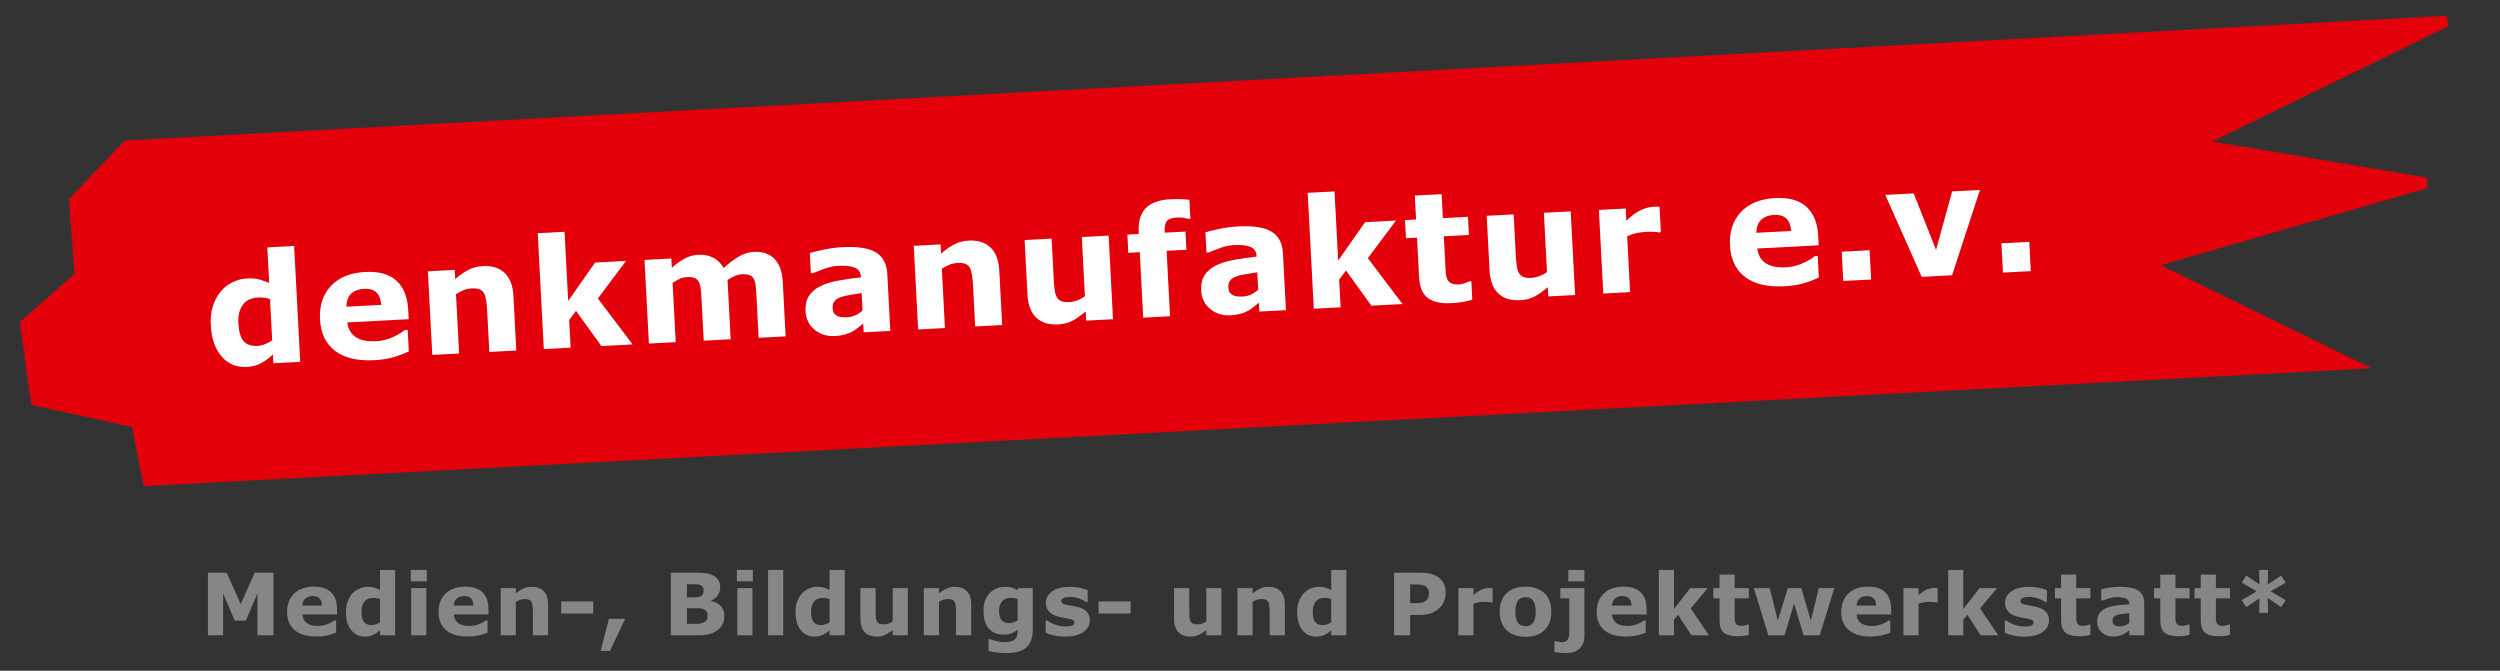
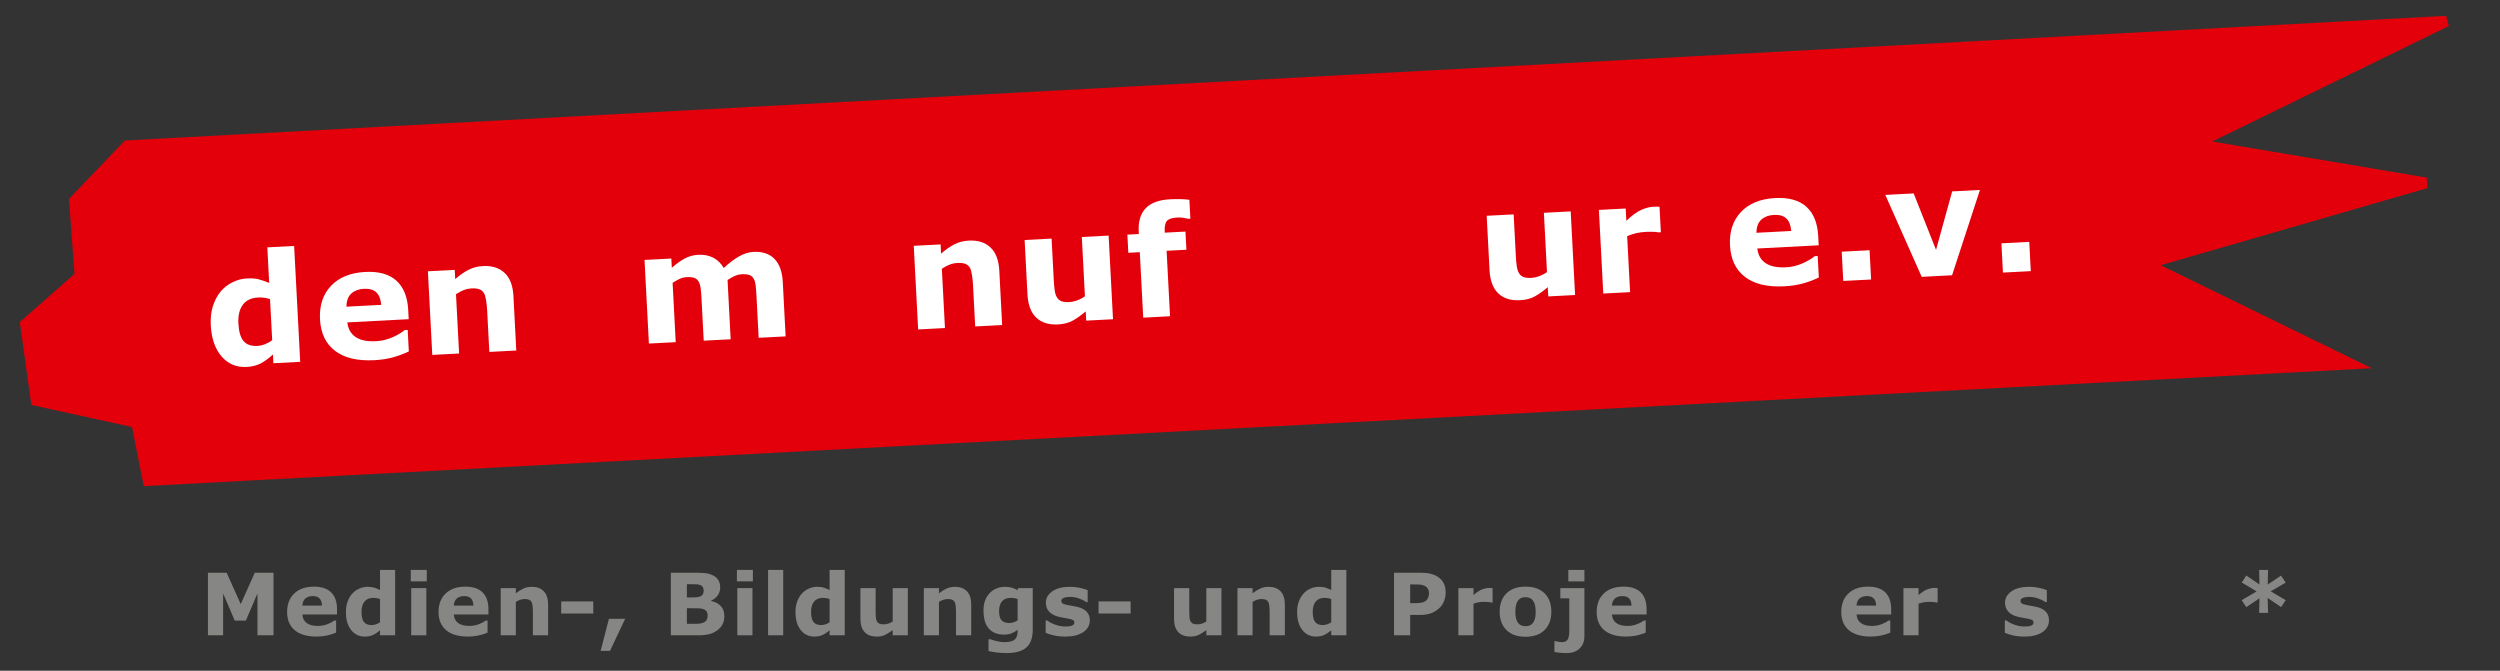
<svg xmlns="http://www.w3.org/2000/svg" xmlns:ns1="http://www.inkscape.org/namespaces/inkscape" xmlns:xlink="http://www.w3.org/1999/xlink" viewBox="0 0 232.441 62.362" width="232.441pt" height="62.362pt">
  <rect x="0" y="0" width="232.441" height="62.362" fill="#333333" stroke="none" />
  <defs>
    <path d="M6.162 10 L4.404 10 L4.404 9.429 C4.102 9.676 3.818 9.858 3.555 9.976 C3.291 10.093 2.987 10.151 2.642 10.151 C1.974 10.151 1.44 9.894 1.04 9.38 C0.64 8.866 0.44 8.172 0.44 7.3 C0.44 6.834 0.507 6.422 0.642 6.062 C0.777 5.702 0.962 5.394 1.196 5.137 C1.418 4.893 1.686 4.703 2.002 4.568 C2.318 4.433 2.633 4.365 2.949 4.365 C3.278 4.365 3.547 4.4 3.757 4.47 C3.967 4.54 4.183 4.629 4.404 4.736 L4.404 2.402 L6.162 2.402 L6.162 10 L6.162 10 Z M4.404 8.486 L4.404 5.796 C4.281 5.744 4.15 5.706 4.014 5.684 C3.877 5.661 3.752 5.649 3.638 5.649 C3.175 5.649 2.829 5.793 2.598 6.082 C2.367 6.37 2.251 6.769 2.251 7.28 C2.251 7.817 2.344 8.207 2.529 8.45 C2.715 8.692 3.013 8.813 3.423 8.813 C3.582 8.813 3.752 8.783 3.931 8.723 C4.11 8.663 4.268 8.584 4.404 8.486 Z" id="GlVerdana-Bold71" />
    <path d="M6.23 7.583 L2.207 7.583 C2.233 8.013 2.397 8.341 2.698 8.569 C2.999 8.797 3.442 8.911 4.028 8.911 C4.399 8.911 4.759 8.844 5.107 8.711 C5.456 8.578 5.731 8.434 5.933 8.281 L6.128 8.281 L6.128 9.692 C5.731 9.852 5.356 9.967 5.005 10.039 C4.653 10.111 4.264 10.147 3.838 10.147 C2.738 10.147 1.895 9.899 1.309 9.404 C0.723 8.909 0.43 8.205 0.43 7.29 C0.43 6.385 0.707 5.668 1.262 5.139 C1.817 4.61 2.578 4.346 3.545 4.346 C4.437 4.346 5.107 4.571 5.557 5.022 C6.006 5.473 6.23 6.121 6.23 6.968 L6.23 7.583 L6.23 7.583 Z M4.482 6.553 C4.473 6.185 4.382 5.908 4.209 5.723 C4.036 5.537 3.768 5.444 3.403 5.444 C3.065 5.444 2.786 5.532 2.568 5.708 C2.35 5.884 2.228 6.165 2.202 6.553 L4.482 6.553 Z" id="GlVerdana-Bold72" />
    <path d="M6.338 10 L4.57 10 L4.57 7.28 C4.57 7.059 4.559 6.838 4.536 6.619 C4.513 6.399 4.474 6.237 4.419 6.133 C4.354 6.012 4.259 5.925 4.133 5.869 C4.008 5.814 3.833 5.786 3.608 5.786 C3.449 5.786 3.287 5.812 3.123 5.864 C2.958 5.916 2.78 5.999 2.588 6.113 L2.588 10 L0.83 10 L0.83 4.517 L2.588 4.517 L2.588 5.122 C2.9 4.878 3.201 4.691 3.489 4.56 C3.777 4.43 4.097 4.365 4.448 4.365 C5.041 4.365 5.504 4.538 5.837 4.883 C6.171 5.228 6.338 5.744 6.338 6.431 L6.338 10 Z" id="GlVerdana-Bold81" />
-     <path d="M6.65 10 L4.605 10 L3.066 7.612 L2.588 8.193 L2.588 10 L0.83 10 L0.83 2.402 L2.588 2.402 L2.588 6.938 L4.482 4.517 L6.509 4.517 L4.536 6.88 L6.65 10 Z" id="GlVerdana-Bold78" />
    <path d="M6.191 6.113 L6.191 10 L4.424 10 L4.424 7.261 C4.424 6.994 4.417 6.767 4.404 6.58 C4.391 6.392 4.356 6.24 4.297 6.123 C4.238 6.006 4.15 5.92 4.031 5.867 C3.912 5.813 3.745 5.786 3.53 5.786 C3.358 5.786 3.19 5.821 3.027 5.891 C2.865 5.961 2.718 6.035 2.588 6.113 L2.588 10 L0.83 10 L0.83 4.517 L2.588 4.517 L2.588 5.122 C2.891 4.884 3.18 4.699 3.457 4.565 C3.734 4.432 4.04 4.365 4.375 4.365 C4.736 4.365 5.055 4.446 5.332 4.607 C5.609 4.768 5.825 5.005 5.981 5.317 C6.333 5.021 6.675 4.788 7.007 4.619 C7.339 4.45 7.664 4.365 7.983 4.365 C8.576 4.365 9.026 4.543 9.333 4.897 C9.641 5.252 9.795 5.763 9.795 6.431 L9.795 10 L8.027 10 L8.027 7.261 C8.027 6.991 8.022 6.763 8.01 6.577 C7.999 6.392 7.964 6.24 7.905 6.123 C7.85 6.006 7.762 5.92 7.642 5.867 C7.521 5.813 7.352 5.786 7.134 5.786 C6.987 5.786 6.844 5.811 6.704 5.862 C6.564 5.912 6.393 5.996 6.191 6.113 Z" id="GlVerdana-Bold80" />
-     <path d="M4.15 8.569 L4.15 7.427 C3.913 7.446 3.656 7.473 3.379 7.507 C3.102 7.542 2.892 7.581 2.749 7.627 C2.573 7.682 2.439 7.763 2.346 7.869 C2.253 7.974 2.207 8.114 2.207 8.286 C2.207 8.4 2.217 8.493 2.236 8.565 C2.256 8.636 2.305 8.704 2.383 8.77 C2.458 8.835 2.547 8.883 2.651 8.914 C2.756 8.945 2.918 8.96 3.14 8.96 C3.315 8.96 3.494 8.924 3.674 8.853 C3.855 8.781 4.014 8.687 4.15 8.569 L4.15 8.569 Z M4.15 9.419 C4.056 9.491 3.939 9.577 3.799 9.678 C3.659 9.779 3.527 9.858 3.403 9.917 C3.231 9.995 3.052 10.053 2.866 10.09 C2.681 10.128 2.477 10.147 2.256 10.147 C1.735 10.147 1.299 9.985 0.947 9.663 C0.596 9.341 0.42 8.929 0.42 8.428 C0.42 8.027 0.509 7.7 0.688 7.446 C0.868 7.192 1.121 6.992 1.45 6.846 C1.776 6.699 2.179 6.595 2.661 6.533 C3.143 6.471 3.643 6.426 4.16 6.396 L4.16 6.367 C4.16 6.064 4.036 5.855 3.789 5.74 C3.542 5.624 3.177 5.566 2.695 5.566 C2.406 5.566 2.096 5.618 1.768 5.72 C1.439 5.823 1.203 5.902 1.06 5.957 L0.898 5.957 L0.898 4.634 C1.084 4.585 1.386 4.527 1.804 4.46 C2.223 4.394 2.642 4.36 3.062 4.36 C4.061 4.36 4.783 4.514 5.227 4.822 C5.671 5.129 5.894 5.612 5.894 6.27 L5.894 10 L4.15 10 L4.15 9.419 Z" id="GlVerdana-Bold68" />
    <path d="M6.294 10 L4.536 10 L4.536 9.395 C4.211 9.642 3.913 9.83 3.643 9.959 C3.372 10.087 3.05 10.151 2.676 10.151 C2.07 10.151 1.604 9.977 1.277 9.629 C0.95 9.281 0.786 8.766 0.786 8.086 L0.786 4.517 L2.554 4.517 L2.554 7.236 C2.554 7.513 2.563 7.743 2.581 7.927 C2.599 8.111 2.64 8.263 2.705 8.384 C2.767 8.504 2.86 8.592 2.986 8.648 C3.111 8.703 3.286 8.73 3.511 8.73 C3.66 8.73 3.826 8.703 4.009 8.648 C4.191 8.592 4.367 8.511 4.536 8.403 L4.536 4.517 L6.294 4.517 L6.294 10 Z" id="GlVerdana-Bold88" />
    <path d="M4.385 3.691 L4.253 3.691 C4.175 3.669 4.073 3.643 3.948 3.613 C3.822 3.584 3.688 3.569 3.545 3.569 C3.2 3.569 2.966 3.631 2.844 3.755 C2.722 3.879 2.661 4.118 2.661 4.473 L2.661 4.517 L4.019 4.517 L4.019 5.708 L2.72 5.708 L2.72 10 L0.962 10 L0.962 5.708 L0.21 5.708 L0.21 4.517 L0.962 4.517 L0.962 4.365 C0.962 3.695 1.14 3.192 1.497 2.856 C1.853 2.521 2.393 2.353 3.115 2.353 C3.376 2.353 3.612 2.362 3.823 2.38 C4.035 2.398 4.222 2.422 4.385 2.451 L4.385 3.691 Z" id="GlVerdana-Bold73" />
-     <path d="M4.336 9.951 C4.147 10 3.947 10.038 3.735 10.066 C3.524 10.094 3.265 10.107 2.959 10.107 C2.275 10.107 1.767 9.969 1.433 9.693 C1.099 9.416 0.933 8.942 0.933 8.271 L0.933 5.708 L0.21 5.708 L0.21 4.517 L0.933 4.517 L0.933 2.949 L2.69 2.949 L2.69 4.517 L4.336 4.517 L4.336 5.708 L2.69 5.708 L2.69 7.651 C2.69 7.843 2.692 8.011 2.695 8.154 C2.699 8.297 2.725 8.426 2.773 8.54 C2.819 8.654 2.9 8.744 3.015 8.811 C3.131 8.878 3.299 8.911 3.52 8.911 C3.612 8.911 3.731 8.892 3.879 8.852 C4.027 8.813 4.131 8.778 4.19 8.745 L4.336 8.745 L4.336 9.951 Z" id="GlVerdana-Bold87" />
    <path d="M4.805 6.191 L4.648 6.191 C4.574 6.165 4.453 6.146 4.287 6.133 C4.121 6.12 3.983 6.113 3.872 6.113 C3.621 6.113 3.4 6.13 3.208 6.162 C3.016 6.195 2.809 6.25 2.588 6.328 L2.588 10 L0.83 10 L0.83 4.517 L2.588 4.517 L2.588 5.322 C2.975 4.99 3.312 4.77 3.599 4.661 C3.885 4.552 4.149 4.497 4.39 4.497 C4.452 4.497 4.522 4.499 4.6 4.502 C4.678 4.505 4.746 4.51 4.805 4.517 L4.805 6.191 Z" id="GlVerdana-Bold85" />
    <path d="" id="GlVerdana-Bold3" />
    <path d="M2.72 10 L0.894 10 L0.894 8.081 L2.72 8.081 L2.72 10 Z" id="GlVerdana-Bold17" />
    <path d="M6.353 4.517 L4.238 10 L2.246 10 L0.147 4.517 L2.007 4.517 L3.276 8.286 L4.531 4.517 L6.353 4.517 Z" id="GlVerdana-Bold89" />
    <path d="M8.55 10 L6.685 10 L6.685 5.132 L5.337 8.291 L4.043 8.291 L2.695 5.132 L2.695 10 L0.928 10 L0.928 2.73 L3.105 2.73 L4.741 6.377 L6.372 2.73 L8.55 2.73 L8.55 10 Z" id="GlVerdana-Bold48" />
    <path d="M2.588 10 L0.83 10 L0.83 4.517 L2.588 4.517 L2.588 10 L2.588 10 Z M2.637 3.735 L0.781 3.735 L0.781 2.402 L2.637 2.402 L2.637 3.735 Z" id="GlVerdana-Bold76" />
    <path d="M4.263 7.471 L0.537 7.471 L0.537 6.064 L4.263 6.064 L4.263 7.471 Z" id="GlVerdana-Bold16" />
    <path d="M3.018 8.081 L1.26 11.807 L0.171 11.807 L1.133 8.081 L3.018 8.081 Z" id="GlVerdana-Bold15" />
    <path d="M7.148 7.773 C7.148 8.125 7.078 8.439 6.936 8.716 C6.794 8.992 6.6 9.222 6.353 9.404 C6.066 9.619 5.751 9.772 5.408 9.863 C5.064 9.954 4.629 10 4.102 10 L0.928 10 L0.928 2.73 L3.75 2.73 C4.336 2.73 4.765 2.749 5.037 2.788 C5.308 2.827 5.578 2.913 5.845 3.047 C6.121 3.187 6.327 3.375 6.462 3.611 C6.597 3.847 6.665 4.116 6.665 4.419 C6.665 4.77 6.572 5.081 6.387 5.349 C6.201 5.618 5.939 5.827 5.601 5.977 L5.601 6.016 C6.076 6.11 6.453 6.305 6.731 6.602 C7.009 6.898 7.148 7.288 7.148 7.773 L7.148 7.773 Z M4.746 4.785 C4.746 4.665 4.716 4.544 4.656 4.424 C4.596 4.303 4.489 4.214 4.336 4.155 C4.199 4.103 4.029 4.075 3.826 4.07 C3.622 4.065 3.337 4.062 2.969 4.062 L2.793 4.062 L2.793 5.601 L3.086 5.601 C3.382 5.601 3.634 5.596 3.843 5.586 C4.051 5.576 4.216 5.544 4.336 5.488 C4.505 5.413 4.616 5.317 4.668 5.198 C4.72 5.079 4.746 4.941 4.746 4.785 L4.746 4.785 Z M5.205 7.744 C5.205 7.513 5.16 7.335 5.071 7.21 C4.981 7.084 4.829 6.991 4.614 6.929 C4.468 6.886 4.266 6.864 4.009 6.86 C3.752 6.857 3.483 6.855 3.203 6.855 L2.793 6.855 L2.793 8.667 L2.93 8.667 C3.457 8.667 3.835 8.665 4.062 8.662 C4.29 8.659 4.5 8.617 4.692 8.535 C4.888 8.454 5.022 8.346 5.095 8.21 C5.168 8.075 5.205 7.92 5.205 7.744 Z" id="GlVerdana-Bold37" />
    <path d="M2.588 10 L0.83 10 L0.83 2.402 L2.588 2.402 L2.588 10 Z" id="GlVerdana-Bold79" />
    <path d="M6.162 9.37 C6.162 9.884 6.089 10.317 5.942 10.669 C5.796 11.021 5.591 11.296 5.327 11.494 C5.064 11.696 4.745 11.842 4.372 11.931 C4 12.021 3.579 12.066 3.11 12.066 C2.729 12.066 2.354 12.043 1.985 11.997 C1.615 11.951 1.296 11.896 1.025 11.831 L1.025 10.459 L1.24 10.459 C1.455 10.544 1.717 10.621 2.026 10.691 C2.336 10.761 2.612 10.796 2.856 10.796 C3.182 10.796 3.446 10.766 3.65 10.706 C3.853 10.645 4.009 10.56 4.116 10.449 C4.217 10.345 4.29 10.212 4.336 10.049 C4.382 9.886 4.404 9.691 4.404 9.463 L4.404 9.36 C4.193 9.533 3.958 9.67 3.701 9.77 C3.444 9.871 3.158 9.922 2.842 9.922 C2.074 9.922 1.481 9.691 1.065 9.229 C0.648 8.766 0.44 8.063 0.44 7.119 C0.44 6.667 0.503 6.276 0.63 5.947 C0.757 5.618 0.936 5.332 1.167 5.088 C1.382 4.86 1.646 4.683 1.96 4.556 C2.275 4.429 2.596 4.365 2.925 4.365 C3.221 4.365 3.49 4.4 3.733 4.47 C3.975 4.54 4.196 4.637 4.395 4.761 L4.458 4.517 L6.162 4.517 L6.162 9.37 L6.162 9.37 Z M4.404 8.271 L4.404 5.786 C4.303 5.744 4.18 5.71 4.033 5.686 C3.887 5.662 3.755 5.649 3.638 5.649 C3.175 5.649 2.829 5.782 2.598 6.047 C2.367 6.313 2.251 6.683 2.251 7.158 C2.251 7.686 2.349 8.053 2.546 8.262 C2.743 8.47 3.036 8.574 3.423 8.574 C3.599 8.574 3.771 8.547 3.94 8.491 C4.11 8.436 4.264 8.363 4.404 8.271 Z" id="GlVerdana-Bold74" />
    <path d="M5.596 8.262 C5.596 8.828 5.342 9.285 4.834 9.631 C4.326 9.978 3.631 10.151 2.749 10.151 C2.261 10.151 1.818 10.106 1.421 10.015 C1.024 9.924 0.705 9.823 0.464 9.712 L0.464 8.267 L0.625 8.267 C0.713 8.328 0.815 8.396 0.93 8.469 C1.046 8.542 1.209 8.621 1.421 8.706 C1.603 8.781 1.81 8.845 2.041 8.899 C2.272 8.953 2.52 8.98 2.783 8.98 C3.128 8.98 3.384 8.941 3.55 8.865 C3.716 8.788 3.799 8.675 3.799 8.525 C3.799 8.392 3.75 8.295 3.652 8.235 C3.555 8.175 3.369 8.117 3.096 8.062 C2.966 8.032 2.789 8 2.566 7.966 C2.343 7.932 2.14 7.891 1.958 7.842 C1.46 7.712 1.09 7.509 0.85 7.234 C0.609 6.959 0.488 6.616 0.488 6.206 C0.488 5.679 0.738 5.24 1.238 4.89 C1.738 4.54 2.42 4.365 3.286 4.365 C3.696 4.365 4.089 4.407 4.465 4.49 C4.841 4.573 5.135 4.661 5.347 4.756 L5.347 6.143 L5.195 6.143 C4.935 5.964 4.638 5.818 4.304 5.706 C3.971 5.593 3.633 5.537 3.291 5.537 C3.008 5.537 2.769 5.576 2.576 5.654 C2.382 5.732 2.285 5.843 2.285 5.986 C2.285 6.116 2.329 6.216 2.417 6.284 C2.505 6.353 2.712 6.421 3.037 6.489 C3.216 6.525 3.409 6.56 3.616 6.594 C3.822 6.628 4.03 6.672 4.238 6.724 C4.701 6.844 5.042 7.034 5.264 7.293 C5.485 7.551 5.596 7.874 5.596 8.262 Z" id="GlVerdana-Bold86" />
    <path d="M6.929 5.024 C6.929 5.35 6.872 5.668 6.758 5.979 C6.644 6.29 6.481 6.551 6.27 6.763 C5.98 7.049 5.657 7.266 5.3 7.412 C4.944 7.559 4.5 7.632 3.97 7.632 L2.803 7.632 L2.803 10 L0.928 10 L0.928 2.73 L4.014 2.73 C4.476 2.73 4.866 2.769 5.183 2.849 C5.501 2.929 5.781 3.048 6.025 3.208 C6.318 3.4 6.542 3.646 6.697 3.945 C6.851 4.245 6.929 4.604 6.929 5.024 L6.929 5.024 Z M4.99 5.068 C4.99 4.863 4.935 4.687 4.824 4.539 C4.714 4.39 4.585 4.287 4.438 4.228 C4.243 4.15 4.053 4.107 3.867 4.099 C3.682 4.091 3.434 4.087 3.125 4.087 L2.803 4.087 L2.803 6.265 L3.34 6.265 C3.659 6.265 3.922 6.245 4.128 6.206 C4.335 6.167 4.508 6.089 4.648 5.972 C4.769 5.868 4.856 5.743 4.91 5.598 C4.963 5.453 4.99 5.277 4.99 5.068 Z" id="GlVerdana-Bold51" />
    <path d="M6.436 7.261 C6.436 8.162 6.173 8.873 5.647 9.392 C5.121 9.911 4.383 10.171 3.433 10.171 C2.482 10.171 1.744 9.911 1.218 9.392 C0.693 8.873 0.43 8.162 0.43 7.261 C0.43 6.353 0.694 5.64 1.223 5.122 C1.752 4.604 2.489 4.346 3.433 4.346 C4.39 4.346 5.129 4.606 5.652 5.127 C6.174 5.648 6.436 6.359 6.436 7.261 L6.436 7.261 Z M4.272 8.594 C4.386 8.454 4.472 8.285 4.529 8.088 C4.586 7.891 4.614 7.619 4.614 7.27 C4.614 6.948 4.585 6.678 4.526 6.46 C4.468 6.242 4.386 6.068 4.282 5.938 C4.178 5.804 4.053 5.71 3.906 5.654 C3.76 5.599 3.602 5.571 3.433 5.571 C3.263 5.571 3.113 5.594 2.981 5.64 C2.849 5.685 2.723 5.776 2.603 5.913 C2.495 6.04 2.41 6.214 2.346 6.435 C2.283 6.657 2.251 6.935 2.251 7.27 C2.251 7.57 2.279 7.83 2.334 8.049 C2.389 8.269 2.471 8.446 2.578 8.579 C2.682 8.706 2.807 8.799 2.952 8.857 C3.096 8.916 3.262 8.945 3.447 8.945 C3.607 8.945 3.759 8.918 3.904 8.865 C4.049 8.811 4.172 8.721 4.272 8.594 Z" id="GlVerdana-Bold82" />
    <path d="M3.203 10.098 C3.203 10.716 3.013 11.199 2.632 11.546 C2.251 11.892 1.761 12.066 1.162 12.066 C0.843 12.066 0.553 12.052 0.29 12.024 C0.028 11.996 -0.163 11.968 -0.283 11.938 L-0.283 10.679 L-0.147 10.679 C-0.049 10.711 0.073 10.739 0.22 10.762 C0.366 10.784 0.482 10.796 0.566 10.796 C0.905 10.796 1.136 10.695 1.26 10.493 C1.383 10.291 1.445 9.959 1.445 9.497 L1.445 5.708 L0.405 5.708 L0.405 4.517 L3.203 4.517 L3.203 10.098 L3.203 10.098 Z M3.203 3.735 L1.333 3.735 L1.333 2.402 L3.203 2.402 L3.203 3.735 Z" id="GlVerdana-Bold77" />
-     <path d="M9.575 4.517 L7.876 10 L6.011 10 L4.893 6.304 L3.794 10 L1.904 10 L0.22 4.517 L2.065 4.517 L3.003 8.296 L4.175 4.517 L5.732 4.517 L6.846 8.296 L7.769 4.517 L9.575 4.517 Z" id="GlVerdana-Bold90" />
    <path d="M6.113 5.918 L5.571 6.724 L4.009 5.659 L4.062 7.393 L3.022 7.393 L3.062 5.703 L1.528 6.728 L0.996 5.918 L2.73 4.897 L1.001 3.867 L1.528 3.052 L3.057 4.092 L3.022 2.402 L4.058 2.402 L4.019 4.097 L5.566 3.066 L6.108 3.877 L4.36 4.893 L6.113 5.918 Z" id="GlVerdana-Bold13" />
  </defs>
  <g ns1:label="Hintergrund" ns1:groupmode="layer" id="Hintergrund">
    <path d="M10.316 0.281 L226.255 0 L202.29 10.179 L223.557 14.916 L197.16 21.071 L215.692 31.358 L10.624 31.462 L9.834 26.017 L0.617 23.489 L0 16.354 L5.298 12.159 L5.149 5.14 L10.316 0.281 Z" style="fill:#e3000a; fill-rule:evenodd;stroke-width:1; stroke-linecap:butt; stroke-linejoin:miter; stroke-dasharray:none; stroke:#e3000a;" transform="translate(1.517, 13.813) rotate(357)" />
    <g transform="translate(18.427, 19.843) rotate(357)">
      <use style="fill:#ffffff;stroke:none;" xlink:href="#GlVerdana-Bold71" transform="matrix(1.42 0 0 1.42 0 0.076)" />
      <use style="fill:#ffffff;stroke:none;" xlink:href="#GlVerdana-Bold72" transform="matrix(1.42 0 0 1.42 10.184 0.076)" />
      <use style="fill:#ffffff;stroke:none;" xlink:href="#GlVerdana-Bold81" transform="matrix(1.42 0 0 1.42 19.868 0.076)" />
      <use style="fill:#ffffff;stroke:none;" xlink:href="#GlVerdana-Bold78" transform="matrix(1.42 0 0 1.42 30.252 0.076)" />
      <use style="fill:#ffffff;stroke:none;" xlink:href="#GlVerdana-Bold80" transform="matrix(1.42 0 0 1.42 40.036 0.076)" />
      <use style="fill:#ffffff;stroke:none;" xlink:href="#GlVerdana-Bold68" transform="matrix(1.42 0 0 1.42 55.32 0.076)" />
      <use style="fill:#ffffff;stroke:none;" xlink:href="#GlVerdana-Bold81" transform="matrix(1.42 0 0 1.42 65.104 0.076)" />
      <use style="fill:#ffffff;stroke:none;" xlink:href="#GlVerdana-Bold88" transform="matrix(1.42 0 0 1.42 75.488 0.076)" />
      <use style="fill:#ffffff;stroke:none;" xlink:href="#GlVerdana-Bold73" transform="matrix(1.42 0 0 1.42 85.872 0.076)" />
      <use style="fill:#ffffff;stroke:none;" xlink:href="#GlVerdana-Bold68" transform="matrix(1.42 0 0 1.42 92.156 0.076)" />
      <use style="fill:#ffffff;stroke:none;" xlink:href="#GlVerdana-Bold78" transform="matrix(1.42 0 0 1.42 101.94 0.076)" />
      <use style="fill:#ffffff;stroke:none;" xlink:href="#GlVerdana-Bold87" transform="matrix(1.42 0 0 1.42 111.724 0.076)" />
      <use style="fill:#ffffff;stroke:none;" xlink:href="#GlVerdana-Bold88" transform="matrix(1.42 0 0 1.42 118.508 0.076)" />
      <use style="fill:#ffffff;stroke:none;" xlink:href="#GlVerdana-Bold85" transform="matrix(1.42 0 0 1.42 128.892 0.076)" />
      <use style="fill:#ffffff;stroke:none;" xlink:href="#GlVerdana-Bold3" transform="matrix(1.42 0 0 1.42 136.276 0.076)" />
      <use style="fill:#ffffff;stroke:none;" xlink:href="#GlVerdana-Bold72" transform="matrix(1.42 0 0 1.42 141.46 0.076)" />
      <use style="fill:#ffffff;stroke:none;" xlink:href="#GlVerdana-Bold17" transform="matrix(1.42 0 0 1.42 151.144 0.076)" />
      <use style="fill:#ffffff;stroke:none;" xlink:href="#GlVerdana-Bold89" transform="matrix(1.42 0 0 1.42 156.528 0.076)" />
      <use style="fill:#ffffff;stroke:none;" xlink:href="#GlVerdana-Bold17" transform="matrix(1.42 0 0 1.42 166.012 0.076)" />
      <path d="M0 0 L185.908 1.92024e-12 L185.907 32.896 L0 32.896 L0 0 Z" style="fill:none; stroke:none;" />
    </g>
    <g transform="translate(2.835, 51.024)">
      <use style="fill:#868685;stroke:none;" xlink:href="#GlVerdana-Bold48" transform="matrix(0.8 0 0 0.8 15.755 0.043)" />
      <use style="fill:#868685;stroke:none;" xlink:href="#GlVerdana-Bold72" transform="matrix(0.8 0 0 0.8 23.515 0.043)" />
      <use style="fill:#868685;stroke:none;" xlink:href="#GlVerdana-Bold71" transform="matrix(0.8 0 0 0.8 28.975 0.043)" />
      <use style="fill:#868685;stroke:none;" xlink:href="#GlVerdana-Bold76" transform="matrix(0.8 0 0 0.8 34.735 0.043)" />
      <use style="fill:#868685;stroke:none;" xlink:href="#GlVerdana-Bold72" transform="matrix(0.8 0 0 0.8 37.595 0.043)" />
      <use style="fill:#868685;stroke:none;" xlink:href="#GlVerdana-Bold81" transform="matrix(0.8 0 0 0.8 43.055 0.043)" />
      <use style="fill:#868685;stroke:none;" xlink:href="#GlVerdana-Bold16" transform="matrix(0.8 0 0 0.8 48.915 0.043)" />
      <use style="fill:#868685;stroke:none;" xlink:href="#GlVerdana-Bold15" transform="matrix(0.8 0 0 0.8 52.875 0.043)" />
      <use style="fill:#868685;stroke:none;" xlink:href="#GlVerdana-Bold3" transform="matrix(0.8 0 0 0.8 55.935 0.043)" />
      <use style="fill:#868685;stroke:none;" xlink:href="#GlVerdana-Bold37" transform="matrix(0.8 0 0 0.8 58.795 0.043)" />
      <use style="fill:#868685;stroke:none;" xlink:href="#GlVerdana-Bold76" transform="matrix(0.8 0 0 0.8 65.055 0.043)" />
      <use style="fill:#868685;stroke:none;" xlink:href="#GlVerdana-Bold79" transform="matrix(0.8 0 0 0.8 67.915 0.043)" />
      <use style="fill:#868685;stroke:none;" xlink:href="#GlVerdana-Bold71" transform="matrix(0.8 0 0 0.8 70.775 0.043)" />
      <use style="fill:#868685;stroke:none;" xlink:href="#GlVerdana-Bold88" transform="matrix(0.8 0 0 0.8 76.535 0.043)" />
      <use style="fill:#868685;stroke:none;" xlink:href="#GlVerdana-Bold81" transform="matrix(0.8 0 0 0.8 82.395 0.043)" />
      <use style="fill:#868685;stroke:none;" xlink:href="#GlVerdana-Bold74" transform="matrix(0.8 0 0 0.8 88.255 0.043)" />
      <use style="fill:#868685;stroke:none;" xlink:href="#GlVerdana-Bold86" transform="matrix(0.8 0 0 0.8 94.015 0.043)" />
      <use style="fill:#868685;stroke:none;" xlink:href="#GlVerdana-Bold16" transform="matrix(0.8 0 0 0.8 98.875 0.043)" />
      <use style="fill:#868685;stroke:none;" xlink:href="#GlVerdana-Bold3" transform="matrix(0.8 0 0 0.8 102.835 0.043)" />
      <use style="fill:#868685;stroke:none;" xlink:href="#GlVerdana-Bold88" transform="matrix(0.8 0 0 0.8 105.695 0.043)" />
      <use style="fill:#868685;stroke:none;" xlink:href="#GlVerdana-Bold81" transform="matrix(0.8 0 0 0.8 111.555 0.043)" />
      <use style="fill:#868685;stroke:none;" xlink:href="#GlVerdana-Bold71" transform="matrix(0.8 0 0 0.8 117.415 0.043)" />
      <use style="fill:#868685;stroke:none;" xlink:href="#GlVerdana-Bold3" transform="matrix(0.8 0 0 0.8 123.175 0.043)" />
      <use style="fill:#868685;stroke:none;" xlink:href="#GlVerdana-Bold51" transform="matrix(0.8 0 0 0.8 126.035 0.043)" />
      <use style="fill:#868685;stroke:none;" xlink:href="#GlVerdana-Bold85" transform="matrix(0.8 0 0 0.8 132.095 0.043)" />
      <use style="fill:#868685;stroke:none;" xlink:href="#GlVerdana-Bold82" transform="matrix(0.8 0 0 0.8 136.255 0.043)" />
      <use style="fill:#868685;stroke:none;" xlink:href="#GlVerdana-Bold77" transform="matrix(0.8 0 0 0.8 141.915 0.043)" />
      <use style="fill:#868685;stroke:none;" xlink:href="#GlVerdana-Bold72" transform="matrix(0.8 0 0 0.8 145.275 0.043)" />
      <use style="fill:#868685;stroke:none;" xlink:href="#GlVerdana-Bold78" transform="matrix(0.8 0 0 0.8 150.735 0.043)" />
      <use style="fill:#868685;stroke:none;" xlink:href="#GlVerdana-Bold87" transform="matrix(0.8 0 0 0.8 156.295 0.043)" />
      <use style="fill:#868685;stroke:none;" xlink:href="#GlVerdana-Bold90" transform="matrix(0.8 0 0 0.8 160.055 0.043)" />
      <use style="fill:#868685;stroke:none;" xlink:href="#GlVerdana-Bold72" transform="matrix(0.8 0 0 0.8 168.015 0.043)" />
      <use style="fill:#868685;stroke:none;" xlink:href="#GlVerdana-Bold85" transform="matrix(0.8 0 0 0.8 173.475 0.043)" />
      <use style="fill:#868685;stroke:none;" xlink:href="#GlVerdana-Bold78" transform="matrix(0.8 0 0 0.8 177.635 0.043)" />
      <use style="fill:#868685;stroke:none;" xlink:href="#GlVerdana-Bold86" transform="matrix(0.8 0 0 0.8 183.195 0.043)" />
      <use style="fill:#868685;stroke:none;" xlink:href="#GlVerdana-Bold87" transform="matrix(0.8 0 0 0.8 188.055 0.043)" />
      <use style="fill:#868685;stroke:none;" xlink:href="#GlVerdana-Bold68" transform="matrix(0.8 0 0 0.8 191.815 0.043)" />
      <use style="fill:#868685;stroke:none;" xlink:href="#GlVerdana-Bold87" transform="matrix(0.8 0 0 0.8 197.275 0.043)" />
      <use style="fill:#868685;stroke:none;" xlink:href="#GlVerdana-Bold87" transform="matrix(0.8 0 0 0.8 201.035 0.043)" />
      <use style="fill:#868685;stroke:none;" xlink:href="#GlVerdana-Bold13" transform="matrix(0.8 0 0 0.8 204.795 0.043)" />
      <path d="M0 0 L226.772 0 L226.772 34.886 L0 34.886 L0 0 Z" style="fill:none; stroke:none;" />
    </g>
  </g>
</svg>